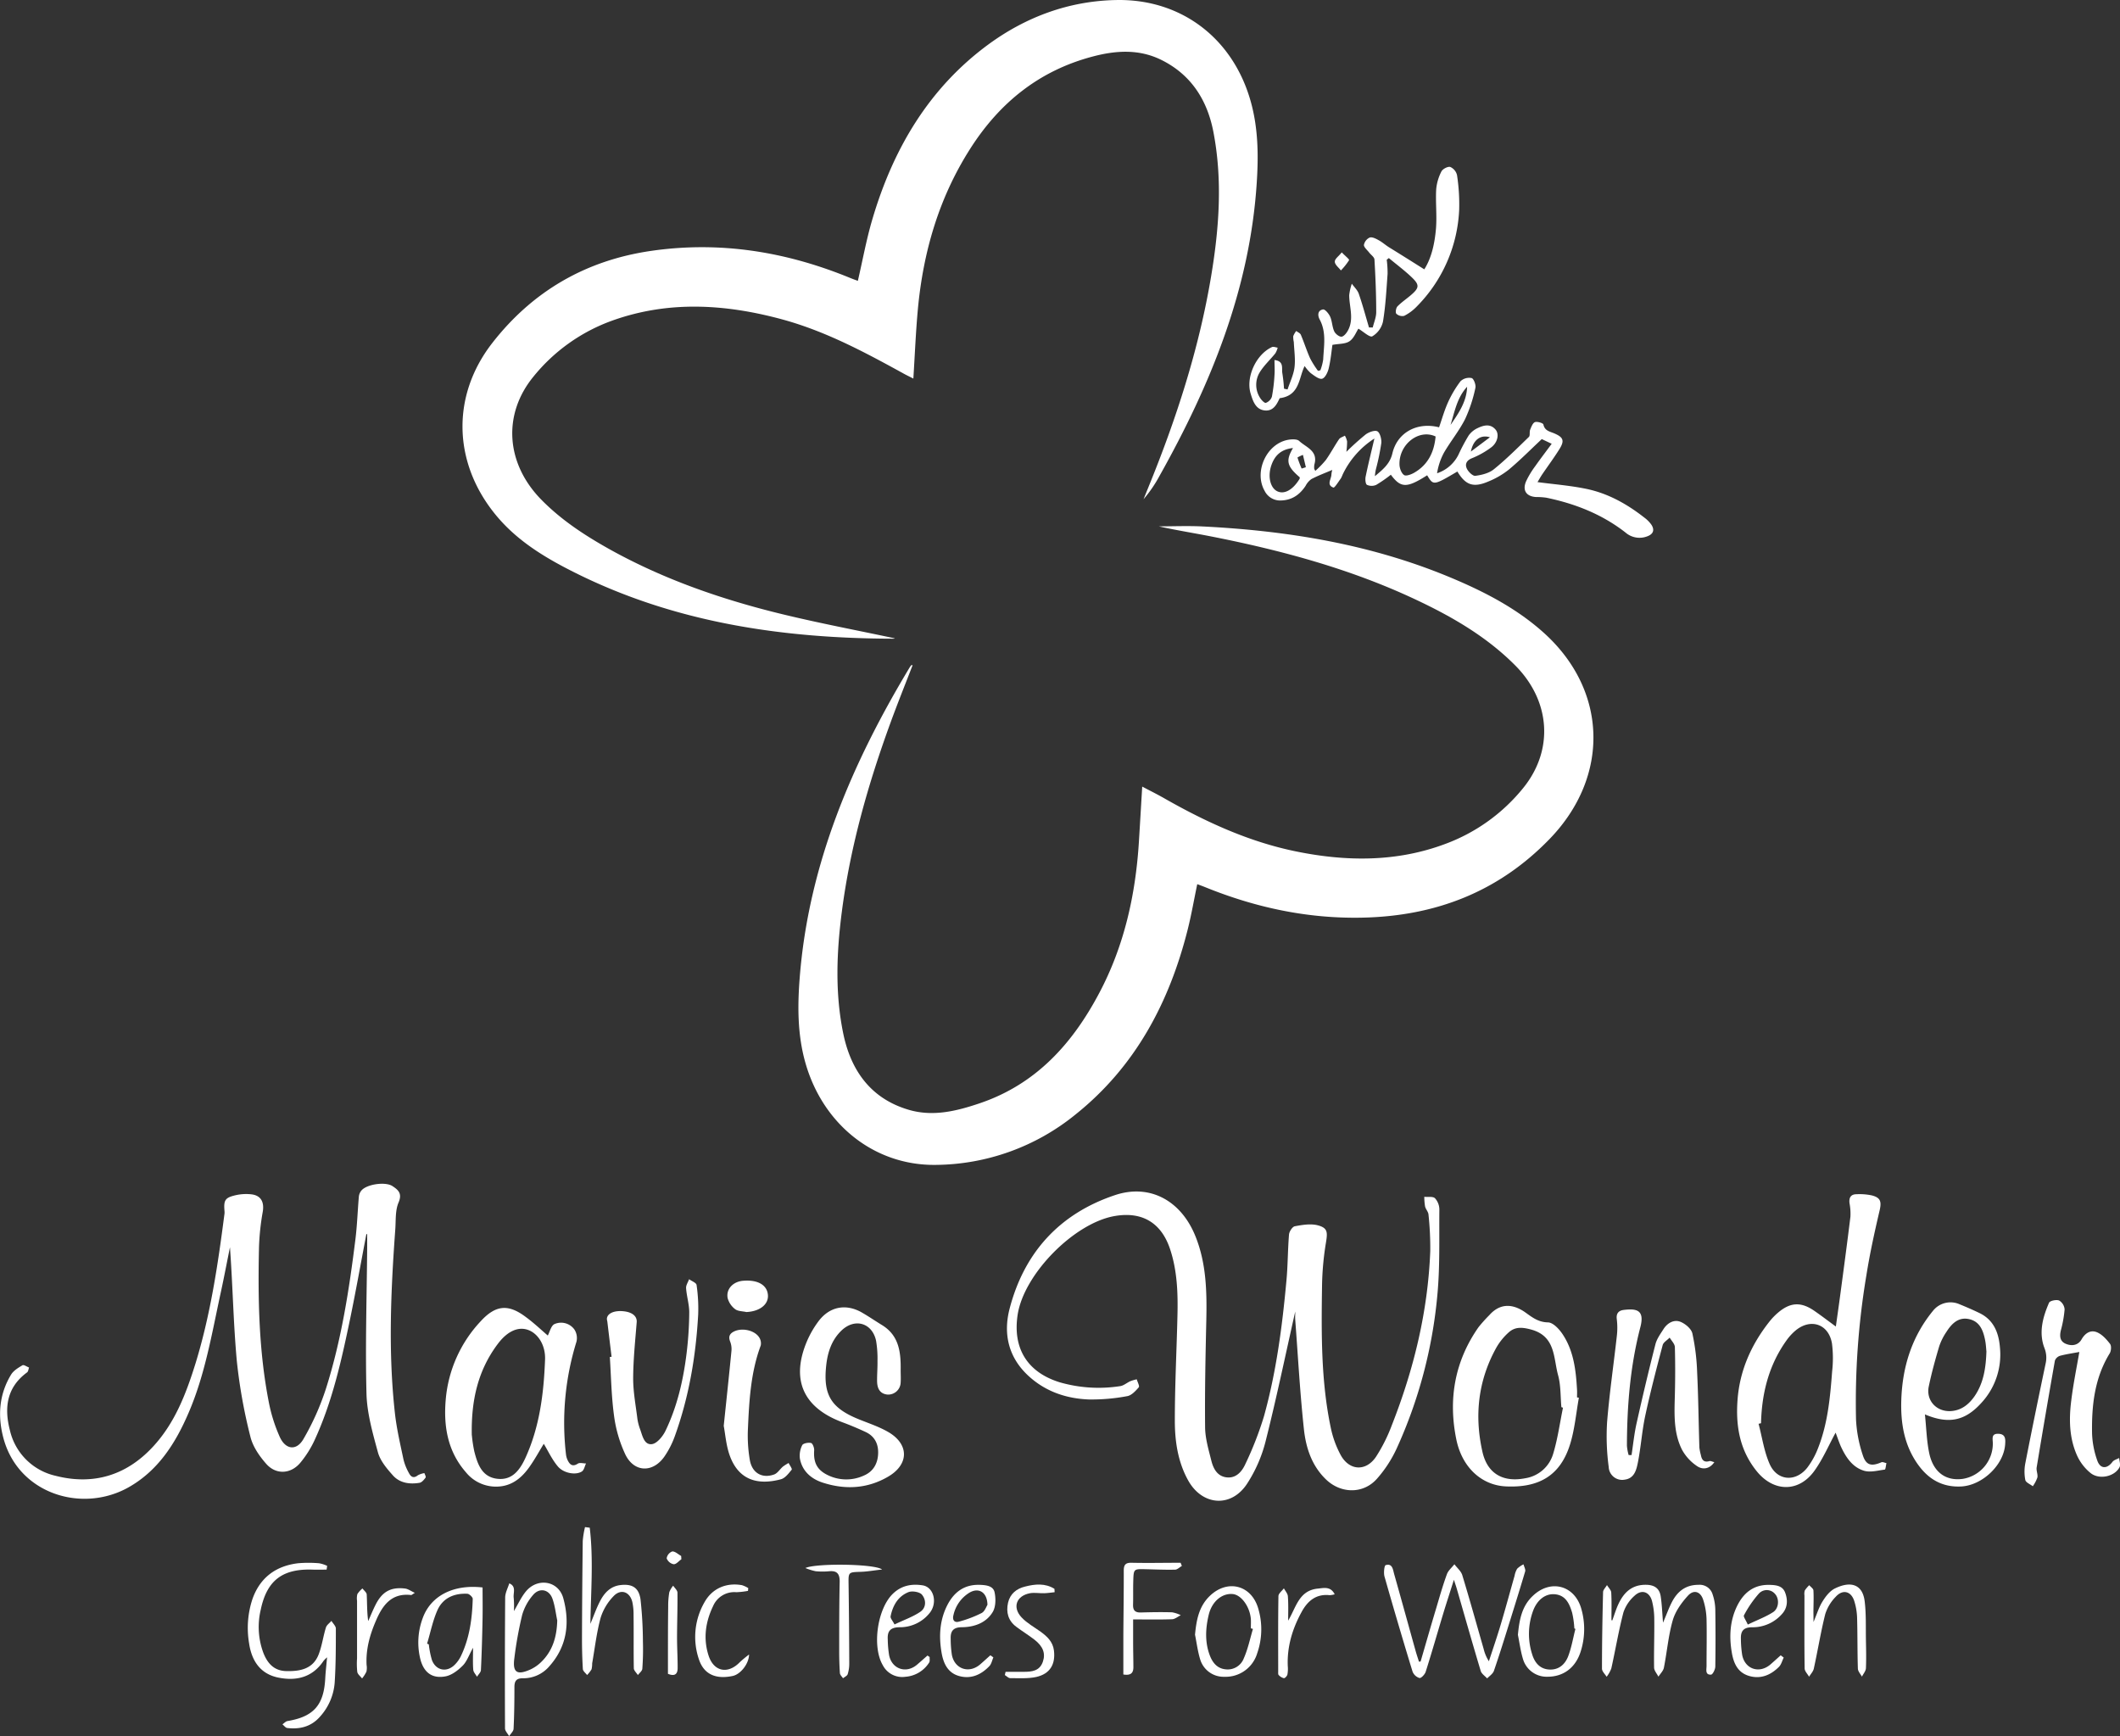
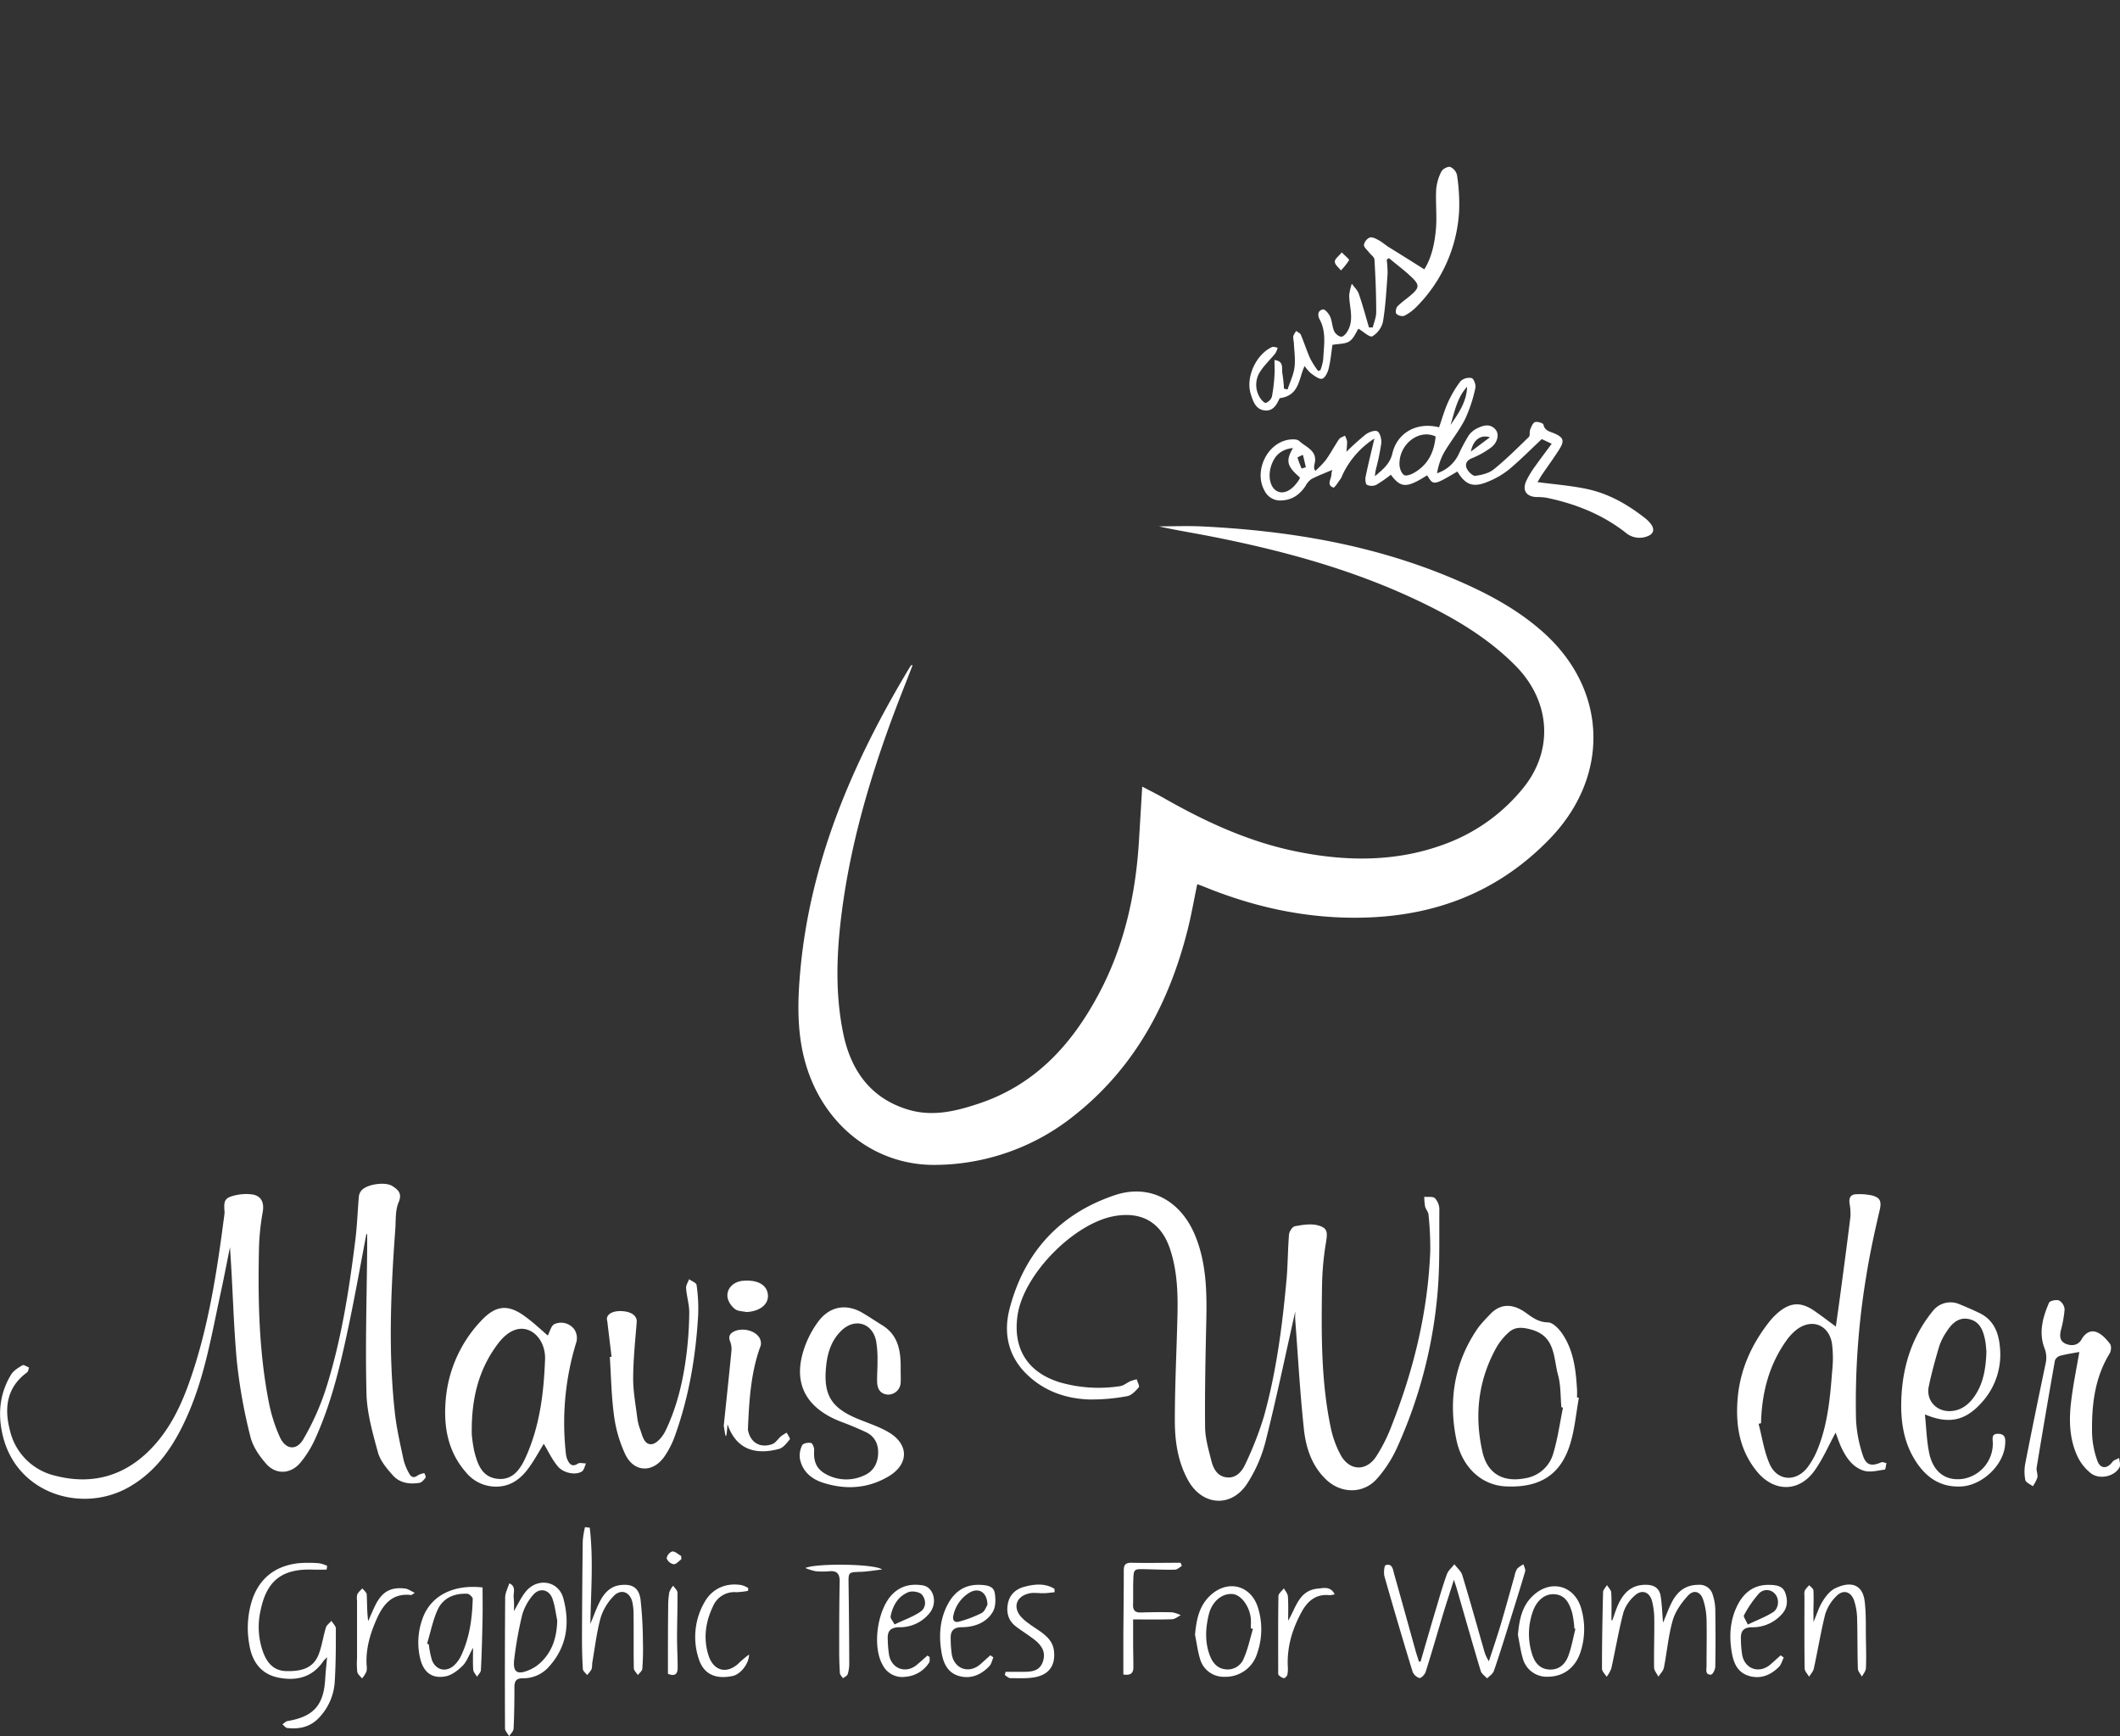
<svg xmlns="http://www.w3.org/2000/svg" id="Layer_1" data-name="Layer 1" viewBox="0 0 813.22 665.94">
  <rect x="0" y="0" width="813.22" height="665.94" fill="#333333" stroke="none" />
  <defs>
    <style>.cls-1{fill:#fff;}</style>
  </defs>
  <title>MavisWonder</title>
  <path class="cls-1" d="M515.72,518.32c-3.81,16.89-7.24,33.44-11.38,49.82a54.27,54.27,0,0,1-7.11,16.26c-6.1,9.3-17.21,8.44-22.61-1.33-3.95-7.13-5.1-15.05-5.09-23,0-13.35.69-26.69,1-40,.22-8.71-.06-17.4-2.85-25.75-3.38-10.1-10.76-14.42-21.19-12.62-15.55,2.67-34.78,22.17-37.24,37.76-2,12.87,3.61,22.13,16.07,26a53.75,53.75,0,0,0,23.22,1.49c1.37-.18,2.61-1.32,3.95-1.91a17.88,17.88,0,0,1,2.43-.71c.29,1.05,1.17,2.61.77,3.07-1.21,1.4-2.78,3.12-4.43,3.39a73.76,73.76,0,0,1-14.8,1.27c-8.53-.34-16.43-3-22.9-8.88-7.79-7.06-9.94-16.14-7.43-25.87,5.61-21.63,19.23-36.52,40.4-43.61,13.51-4.53,25.56,2.2,31,16,4.1,10.33,4.31,21.15,4.07,32.06-.31,13.66-.6,27.32-.46,41,.05,4.26,1.33,8.55,2.38,12.74.75,3,2.21,5.93,5.71,6.42,3.71.52,6-2.14,7.31-5a129.58,129.58,0,0,0,7.18-18.4c4.73-17,7-34.43,8.61-51.94.56-5.9.51-11.86,1-17.78.1-1.16,1.29-3,2.23-3.17,2.87-.53,6-1.07,8.76-.38,3.81,1,3.84,2.6,3.2,6.52A111.4,111.4,0,0,0,526,508.2c-.27,18.35-.45,36.73,3.37,54.82a38.71,38.71,0,0,0,3.76,10.32c3.31,6.09,9.71,6.45,13.58.69a63,63,0,0,0,6.09-12.18c8.43-21.45,13.82-43.61,14.71-66.72a121.11,121.11,0,0,0-.68-14c-.08-1.06-1.05-2-1.31-3.11a22.59,22.59,0,0,1-.3-3.69c1.41.14,3.28-.22,4.09.54a6.48,6.48,0,0,1,1.69,4.36c-.1,11.05.26,22.16-.8,33.13a181.09,181.09,0,0,1-15.58,58.52,47.66,47.66,0,0,1-7.59,11.63c-5.21,5.85-13.74,5.73-19.45.29-5.5-5.24-7.76-12.16-8.53-19.28-1.51-14-2.28-28.08-3.34-42.13C515.65,520.46,515.72,519.48,515.72,518.32Z" transform="translate(-18.87 -15.28)" />
  <path class="cls-1" d="M159.41,488.64c-2.07,10.83-4,21.69-6.23,32.48-3.32,15.92-6.82,31.81-13.7,46.68a39.67,39.67,0,0,1-5.36,8.48c-3.61,4.37-9.27,4.78-13.06.55-2.67-3-5.22-6.7-6.14-10.49a204,204,0,0,1-5.21-29.05c-1.32-14.45-1.56-29-2.63-43.6-1.16,5.71-2.24,11.44-3.48,17.14-3.42,15.66-6,31.58-12.41,46.41-5,11.63-11.68,22.18-23.13,28.59-17.94,10-42.5,2.33-48-19.42-2.11-8.28-1.47-16.44,3.07-23.89.93-1.53,2.75-2.62,4.37-3.58.49-.29,1.66.55,2.52.87-.25.64-.3,1.53-.77,1.87-7.8,5.72-8.81,13.53-6.6,22.12a23.22,23.22,0,0,0,17.54,17.54c14.31,3.67,26.9-.05,37.07-10.85,8.64-9.17,13-20.63,16.66-32.42,5.68-18.54,8.52-37.62,11-56.79a5.56,5.56,0,0,0,.08-1.29c-.39-4.42.15-5.36,4.49-6.32a18,18,0,0,1,5.81-.29c3.71.44,5,3,4.35,6.76a93.92,93.92,0,0,0-1.43,13.58c-.45,20-.06,40,3.82,59.67a60.93,60.93,0,0,0,4.13,13c2.22,4.95,6.43,5.49,9.11.83a98.72,98.72,0,0,0,8.68-19.48c5.87-18.56,8.84-37.77,11.24-57.05.68-5.46.85-11,1.33-16.48a4.36,4.36,0,0,1,1-2.32c2.09-2.43,9.21-3.44,11.9-1.66,2.24,1.48,3.8,2.83,2.32,6.3-1.3,3.05-1,6.81-1.25,10.27-1.71,23.51-2.76,47-.14,70.55.67,6,2.08,12,3.32,17.89a20.81,20.81,0,0,0,2.08,5.1c.73,1.42,1.79,2.09,3.39.81a7.64,7.64,0,0,1,2.52-.84c.18.58.68,1.41.46,1.71-.6.81-1.42,1.83-2.29,2-3.8.65-7.61.12-10.24-2.82-2.34-2.62-4.86-5.6-5.76-8.85-2-7.38-4.2-15-4.39-22.54-.48-18.64.11-37.31.27-56,0-1.71,0-3.42,0-5.13Z" transform="translate(-18.87 -15.28)" />
  <path class="cls-1" d="M723,564.79c-2.6,4.77-4.83,10-8.07,14.55-6,8.43-15.69,8.33-22.23.2s-8.05-17.4-7.32-27.3c.83-11.26,5.24-21.18,12.2-30a23.87,23.87,0,0,1,3.38-3.51c4.71-4,8.81-4.17,13.91-.64,2.65,1.84,5.23,3.8,8.22,6,.59-4.22,1.19-8.32,1.73-12.43,1.32-9.89,2.65-19.78,3.86-29.69a21.32,21.32,0,0,0-.34-5.14c-.28-2.13.45-3.48,2.69-3.49a22.89,22.89,0,0,1,5.8.44c3.51.87,3.85,2.48,3,6-1.9,8.12-3.69,16.28-5,24.51a294.39,294.39,0,0,0-4,55.46,50.93,50.93,0,0,0,2.58,13.63c1.27,4,3.34,4.41,7.15,2.78.51-.22,1.29.2,1.94.32-.21.87-.32,2.43-.64,2.48-2.67.35-5.6,1.17-8,.43-4.49-1.37-7-5.29-8.9-9.43C724.18,568.12,723.54,566.19,723,564.79Zm-28.61-3.61-.94.21c1.37,5.18,2.11,10.63,4.26,15.46,2.88,6.48,10,7,14.45,1.34a30.7,30.7,0,0,0,4.18-7.65c3.67-9.4,4.58-19.35,5.33-29.3a44.27,44.27,0,0,0-.07-10.67c-1.26-7.42-8.11-9.77-13.91-5a20.17,20.17,0,0,0-3.51,3.81C697.38,538.87,694.67,549.66,694.39,561.18Z" transform="translate(-18.87 -15.28)" />
  <path class="cls-1" d="M229,527.54c.72-1.3,1.27-3.87,2.63-4.42a6.3,6.3,0,0,1,7.6,2.14,6.08,6.08,0,0,1,.77,4.65,105,105,0,0,0-4,43.39,7.1,7.1,0,0,0,.82,2.45c.86,1.56,1.93,2.08,3.7.93.75-.49,2.08-.07,3.15-.07-.51,1-.74,2.51-1.58,3.06-2.32,1.52-7,.73-9.24-1.93s-3.72-5.91-5.39-8.67c-1.66,2.68-3.5,6.11-5.76,9.23-3.26,4.49-7.41,7.5-13.42,7.17A14.81,14.81,0,0,1,197.6,580c-7.09-8.09-8.64-17.83-7.74-28a50,50,0,0,1,13.46-30c5.74-6.23,10.6-6.63,17.36-1.48C223.72,522.75,226.5,525.4,229,527.54Zm-29.12,38.3a52.38,52.38,0,0,0,.94,6.19c1.24,4.83,2.89,9.74,8.75,10.45s8.79-3.5,10.89-8.09c5.44-11.93,7-24.71,7.49-37.64.21-5.47-2.67-10-6.54-11.37s-8,.59-11.57,5.35C202.19,540.88,199.56,552.49,199.85,565.84Z" transform="translate(-18.87 -15.28)" />
  <path class="cls-1" d="M624.52,551.4c-1.08,6-1.59,12.07-3.36,17.8C617.52,581,609.5,586,596.58,585.41c-9.21-.39-16.83-7.11-19.07-18-3.16-15.43-.64-30,8.52-43.08a55.6,55.6,0,0,1,4.12-4.59c4.78-5.41,10.07-3.76,13.92-1,2.62,1.88,4.91,3.67,8.56,3.76,1.92,0,4.26,2.48,5.56,4.41,4.34,6.42,5.19,13.9,5.62,21.43.06,1,0,1.95,0,2.93Zm-6.1,3.82-.61-.2c-.38-4.09-.19-8.34-1.26-12.25-1.83-6.62-.91-14.93-10.29-17.51-3.39-.93-6.2-1.18-8.72,1.13a23.39,23.39,0,0,0-4.67,5.77c-7,12.59-8.49,26.05-5.34,40,1.9,8.38,7.93,11.78,16.42,10.12a13.29,13.29,0,0,0,10.71-9.39C616.41,567.12,617.21,561.11,618.42,555.22Z" transform="translate(-18.87 -15.28)" />
-   <path class="cls-1" d="M676.48,576.1c-1.55,2.33-4.18,3.22-6.68,1.49a17.91,17.91,0,0,1-5.74-6.29c-3.31-6.61-2.91-13.87-2.72-21.06.15-6.07.17-12.15,0-18.21,0-1.25-1.28-2.47-2-3.7-.92,1-2.39,1.77-2.68,2.89-2.38,9-4.73,18-6.68,27.08-1.27,5.92-1.65,12-2.84,18-.55,2.73-1.31,6-5,6.51a5.17,5.17,0,0,1-6.18-4.86,88.84,88.84,0,0,1-.62-17.16c.89-11,2.5-22,3.73-33a27.29,27.29,0,0,0,0-6.45c-.32-2.3.7-3.38,2.66-3.62,5-.62,8.08.07,6.37,6.62-3.88,14.88-5.11,30.14-5.15,45.49a18.56,18.56,0,0,0,.66,3.56h1.11c.64-4.16,1.05-8.38,2-12.49,2.24-10,4.6-20,7.16-30,.54-2.13,2-4.09,3.21-6,1.52-2.27,4-3.61,6.45-2.6,1.86.76,4.12,2.67,4.52,4.45a83.29,83.29,0,0,1,1.82,14.79c.46,9.64.56,19.3.86,28.95a19,19,0,0,0,.57,2.86c.35,1.88,1.16,3,3.34,2.34C675.17,575.59,675.82,576,676.48,576.1Z" transform="translate(-18.87 -15.28)" />
  <path class="cls-1" d="M364.36,540.92c0,1.52.1,3,0,4.55a4.78,4.78,0,0,1-5.1,4.71c-2.94-.31-3.9-2.45-3.94-5.06s.2-5.21.15-7.81a40.89,40.89,0,0,0-.54-7.76c-1.49-6.9-8.19-8.82-13.29-3.91-3.79,3.65-5.32,8.4-5.85,13.45-1.21,11.29,1.94,16.3,12.53,20.58,3.8,1.54,7.77,2.84,11.3,4.89,8,4.65,8,12.37,0,17.07s-16.51,5.12-25.13,2.34c-4.39-1.41-7.87-4.36-8.78-9.2a8.81,8.81,0,0,1,.89-5.17c.35-.72,2.32-1.09,3.38-.84.61.14,1.27,1.85,1.2,2.81-.32,4.76,1.13,7.62,5.47,9.63a16.13,16.13,0,0,0,13.57.06c3.66-1.55,5.38-4.65,5.5-8.52.12-3.65-1.36-6.59-4.78-8.19-2.94-1.37-5.94-2.64-9-3.77-15.08-5.64-19.79-16.44-13.44-31.26a37.58,37.58,0,0,1,4.22-7.29c4.24-5.8,10.61-7.07,16.81-3.49,2.62,1.51,5.12,3.23,7.69,4.8C363.83,527.59,364.46,534.11,364.36,540.92Z" transform="translate(-18.87 -15.28)" />
  <path class="cls-1" d="M757.26,557.79c.55,5.3.67,10.1,1.62,14.73,1.52,7.41,6.34,10.89,12.89,10a13.72,13.72,0,0,0,11.54-13.7c-.06-1.82-.61-3.7,2.17-3.59s2.68,2.16,2.56,4c-.53,8.07-8.9,15.85-16.95,16.21-7.25.33-12.53-2.84-16.56-8.51-5.27-7.43-6.63-15.9-6.33-24.77.44-12.73,4.09-24.32,12.28-34.26a8.57,8.57,0,0,1,10-2.38c2.6,1.06,5.19,2.18,7.71,3.4,5.57,2.69,7.42,7.72,7.86,13.35a27.27,27.27,0,0,1-7.27,21.25C772.63,560.26,766.37,561.64,757.26,557.79Zm23.59-24.16c-.11-1-.17-2.69-.51-4.38-.74-3.63-2-7.08-6.12-8s-6.71,1.75-8.71,4.89a22.69,22.69,0,0,0-2.76,5.5c-1.51,5.07-2.92,10.18-4,15.35-1.18,5.48,3,9.93,8.59,9.52,4-.3,6.81-2.6,9-5.75C779.67,545.86,780.64,540.24,780.85,533.63Z" transform="translate(-18.87 -15.28)" />
  <path class="cls-1" d="M816.49,533.85c-2.37.45-4.91.8-7.37,1.45a3.13,3.13,0,0,0-2,1.85q-3.61,20.48-7,41c-.2,1.23.52,2.62.28,3.83a13.26,13.26,0,0,1-1.76,3.37c-1-.79-2.67-1.44-2.87-2.39a16.71,16.71,0,0,1,0-6.42c2.49-12.76,5.11-25.49,7.78-38.21a10,10,0,0,0-.47-6.07c-2.22-5.88-.61-11.77,1.79-17.3.33-.77,2.83-1.29,3.87-.85a4.34,4.34,0,0,1,2.1,3.41,44,44,0,0,1-1.43,8c-.52,2.24-.43,4.24,1.93,5.21s4.74.53,6-1.71c1.42-2.47,3.5-3.71,5.87-2.75,2,.81,3.7,2.71,5.06,4.48.59.76.44,2.7-.13,3.63-5.81,9.46-6.95,19.95-6.77,30.65a34.27,34.27,0,0,0,2,10.44c1.15,3.31,3.76,3.3,5.83.53.55-.73,1.7-1,2.58-1.5.07,1.18.6,2.58.15,3.5-1.76,3.56-7.67,5-11.09,2.31a18.47,18.47,0,0,1-5.24-6.79c-3-6.72-3.12-13.94-2.2-21.1C814.17,546.11,815.46,539.87,816.49,533.85Z" transform="translate(-18.87 -15.28)" />
  <path class="cls-1" d="M253.47,535.7q-.83-6.76-1.63-13.53a6.44,6.44,0,0,1-.17-1c.07-2.15,2.9-3.38,6.66-2.91,3.26.41,4.94,2,4.78,4.12-.57,7.21-1.34,14.43-1.36,21.65,0,5.17,1,10.35,1.63,15.51a20,20,0,0,0,1.08,4.07c.86,2.43,1.53,5.94,4.46,5.59,1.93-.22,4.15-2.93,5.17-5,4.58-9.45,6.9-19.61,8.17-30a137.37,137.37,0,0,0,1-15.57c0-3.08-1-6.16-1.21-9.27-.08-1.1.74-2.28,1.15-3.42,1,.73,2.76,1.36,2.87,2.21a62.15,62.15,0,0,1,.62,11.31c-.89,16-3.54,31.68-9,46.78a33.85,33.85,0,0,1-4,7.78c-4.39,6.22-11.51,6.07-14.89-.75a50.17,50.17,0,0,1-4.41-15.14c-1-7.39-1.11-14.91-1.59-22.38Z" transform="translate(-18.87 -15.28)" />
  <path class="cls-1" d="M563.8,652.58c2-6.83,3.94-13.66,6-20.48,1.29-4.36,2.54-8.75,4.09-13,.52-1.44,1.9-2.56,2.88-3.83,1,1.36,2.5,2.58,3,4.11,2.87,9.42,5.51,18.93,8.23,28.4a15.32,15.32,0,0,0,2,4.69c1.52-4.66,3.12-9.3,4.52-14,1.86-6.23,3.55-12.51,5.33-18.76a7.92,7.92,0,0,1,1-2.73,9.54,9.54,0,0,1,2.43-1.68c.23.91.86,2,.63,2.73C602,624.46,600,630.87,598,637.28s-3.92,12.62-6.07,18.86c-.39,1.14-1.71,2-2.6,2.91-.85-.94-2.14-1.76-2.47-2.87-3.15-10.47-6.13-21-9.17-31.51-.24-.83-.52-1.64-1.11-3.45-1.57,5-2.92,9.08-4.17,13.22-2.22,7.36-4.33,14.76-6.66,22.09-.32,1-1.74,2.5-2.37,2.37a4.15,4.15,0,0,1-2.66-2.45q-5.56-18.18-10.76-36.46c-.39-1.38-.1-4.23.46-4.39,2.58-.76,2.76,1.69,3.23,3.38,2.8,9.9,5.53,19.83,8.3,29.74.37,1.31.82,2.6,1.23,3.91Z" transform="translate(-18.87 -15.28)" />
-   <path class="cls-1" d="M296.49,562.18c1.05-10.1,2.05-19.36,2.95-28.64a7.88,7.88,0,0,0-.47-3.64c-.78-1.94-.21-3.11,1.54-3.95,3-1.43,7.6-.5,9.47,2.14a4.19,4.19,0,0,1,.71,3.25c-3.88,10.42-4.45,21.34-4.93,32.25a55.35,55.35,0,0,0,.73,11.64c.84,5,4.67,7.26,9.34,5.6,1.3-.47,2.19-2,3.34-3a18,18,0,0,1,2.21-1.4c.43.88,1.44,2.25,1.18,2.57-1.17,1.43-2.52,3.24-4.13,3.67-9,2.4-16.42.3-19.77-9.48C297.39,569.45,297.09,565.38,296.49,562.18Z" transform="translate(-18.87 -15.28)" />
+   <path class="cls-1" d="M296.49,562.18c1.05-10.1,2.05-19.36,2.95-28.64a7.88,7.88,0,0,0-.47-3.64c-.78-1.94-.21-3.11,1.54-3.95,3-1.43,7.6-.5,9.47,2.14a4.19,4.19,0,0,1,.71,3.25c-3.88,10.42-4.45,21.34-4.93,32.25c.84,5,4.67,7.26,9.34,5.6,1.3-.47,2.19-2,3.34-3a18,18,0,0,1,2.21-1.4c.43.88,1.44,2.25,1.18,2.57-1.17,1.43-2.52,3.24-4.13,3.67-9,2.4-16.42.3-19.77-9.48C297.39,569.45,297.09,565.38,296.49,562.18Z" transform="translate(-18.87 -15.28)" />
  <path class="cls-1" d="M637.34,636.8c.81-2.18,1.46-4.44,2.47-6.52,2.12-4.41,5.28-7.26,10.63-7.13,3.16.08,5,1.44,5.46,4.4s.57,6.12.9,10.13c1.41-3.28,2.28-5.79,3.51-8.11,2.14-4,5.28-6.43,10.13-6.41a5.15,5.15,0,0,1,5.41,3.77,19.25,19.25,0,0,1,1,5.73q.17,10.9,0,21.83c0,1.1-1,3.07-1.6,3.11-2.38.17-1.76-1.94-1.76-3.32,0-6,.13-11.95,0-17.92a26.8,26.8,0,0,0-1.24-7.32c-1-3.3-3.63-4.21-5.9-1.71-2.47,2.71-4.84,6-5.83,9.46-1.69,5.89-2.19,12.12-3.39,18.16-.25,1.24-1.38,2.3-2.1,3.44-.58-1.16-1.64-2.31-1.66-3.48-.1-6.18.14-12.37.07-18.55a28.54,28.54,0,0,0-.89-7.07c-1-3.52-4-4.49-6.68-1.94a14.8,14.8,0,0,0-4.26,6.37c-1.85,7.1-3.06,14.36-4.65,21.52a12.47,12.47,0,0,1-1.79,3.18c-.63-1-1.8-2.08-1.79-3.12,0-9.77.17-19.54.42-29.31,0-.93,1-1.83,1.5-2.74.57,1,1.57,1.88,1.63,2.86.2,3.52.08,7.07.08,10.61Z" transform="translate(-18.87 -15.28)" />
  <path class="cls-1" d="M144.15,617.33c-1.75,0-3.51.06-5.26,0-11.64-.42-17.63,4.09-20,15.36A28.61,28.61,0,0,0,119.8,649c1.56,4.15,4.09,7.16,8.94,7.25,5.27.11,10.19-.81,12.36-6.38,1.28-3.29,1.73-6.9,2.78-10.3.3-1,1.4-1.73,2.13-2.59.59,1,1.69,2,1.69,2.93,0,6.94,0,13.89-.45,20.8a21.89,21.89,0,0,1-5.56,12.94c-3.38,3.91-7.76,5-12.64,4.42-.65-.07-1.22-.91-1.84-1.4.65-.43,1.25-1.14,1.94-1.26,10-1.66,13.95-6.09,14.48-16.33.13-2.45.42-4.9.7-8.11A13.3,13.3,0,0,0,143,652.3c-4.25,6.38-10.46,7.85-17.42,6.43s-10.23-6.58-11.17-13.21a35.14,35.14,0,0,1,1.33-17c2.93-8.17,8.93-12.59,17.41-13.63a47,47,0,0,1,8.13,0,12.27,12.27,0,0,1,3.09,1Z" transform="translate(-18.87 -15.28)" />
  <path class="cls-1" d="M216,633.24c1.62-2.71,2.8-5.33,4.55-7.48,4.45-5.47,12.55-4.22,14.4,2.55,2.55,9.31,1.48,18.34-5.22,25.93A13.09,13.09,0,0,1,219.4,659c-2.39,0-3.21,1-3.2,3.37,0,5.31-.06,10.64-.32,15.94,0,1-1.11,1.94-1.71,2.9-.55-1-1.58-2-1.58-3q-.12-25.07.06-50.12c0-1.84,1-3.66,1.58-5.49,2.83,1.17,1.41,3.69,1.7,5.62A35.76,35.76,0,0,1,216,633.24Zm16.65,3.69c-.6-2.84-.9-5.79-1.88-8.49-1.31-3.58-5-4.3-7.45-1.35a20.26,20.26,0,0,0-4.14,7.58,147.51,147.51,0,0,0-3,16.59c-.76,5.5,1,6.68,6.13,4.38a14.8,14.8,0,0,0,4-2.72C230.84,648.62,232.45,643.14,232.62,636.93Z" transform="translate(-18.87 -15.28)" />
  <path class="cls-1" d="M245.09,601.25c1.46,12.21.44,24.47.25,36.88,1.26-3,2.29-6,3.72-8.73,1.64-3.17,4-5.72,7.86-6.15,4.49-.51,7,1,7.65,5.5a153.6,153.6,0,0,1,.92,16.21,100.29,100.29,0,0,1-.23,10.4c-.06.84-1.11,1.61-1.7,2.41C263,656.9,262,656,262,655.16c-.13-6.84,0-13.68-.1-20.52a22.44,22.44,0,0,0-.46-4.84c-.94-4-4.45-5.26-7.26-2.24a20.82,20.82,0,0,0-4.91,8.23c-1.55,5.71-2.23,11.66-3.25,17.52a9.54,9.54,0,0,1-.23,2.25,11.9,11.9,0,0,1-1.72,2.2c-.56-.76-1.57-1.5-1.62-2.3-.25-4.11-.34-8.24-.33-12.36q.06-18.39.29-36.79a33.34,33.34,0,0,1,.87-5.29Z" transform="translate(-18.87 -15.28)" />
  <path class="cls-1" d="M200.33,647.29c-1.62,2.91-2.39,5.32-4,6.9-1.8,1.8-4.19,3.64-6.58,4.08-5.32,1-8.54-1.7-9.76-7.11a26.66,26.66,0,0,1,1.08-15.36c3.12-8.46,11.76-12.91,22.91-11.63,0,3.87.07,7.84,0,11.81-.13,6.61-.31,13.22-.63,19.82,0,.9-1,1.75-1.5,2.62-.5-.89-1.36-1.74-1.44-2.66C200.2,653.24,200.33,650.7,200.33,647.29Zm-17.63-1.58.65.29a35.81,35.81,0,0,0,1.2,6c1.54,4.1,5.77,4.89,8.82,1.75a12.32,12.32,0,0,0,2.25-3.15c3.38-7,4.37-14.45,4.59-22.06,0-.66-1.31-1.91-2.05-1.95-5.06-.25-9.4,1.6-11.5,6.31C184.85,637,184,641.42,182.7,645.71Z" transform="translate(-18.87 -15.28)" />
  <path class="cls-1" d="M714.52,637.42c1.38-3.25,2.12-5.79,3.49-7.93,1.24-2,2.87-4.08,4.85-5,5.68-2.75,10.46-1.78,11.29,5,.6,4.92.39,9.94.48,14.92.07,3.58.15,7.17,0,10.74-.06,1.1-1,2.15-1.53,3.22-.55-1-1.53-2-1.56-3.09-.21-6.5-.11-13-.3-19.51a23.75,23.75,0,0,0-1.08-6.37c-1.21-3.83-4.43-4.64-7.13-1.64a16.68,16.68,0,0,0-4,6.61c-1.73,6.9-2.87,14-4.39,20.92-.24,1.12-1.19,2.09-1.82,3.12-.59-1.06-1.69-2.12-1.7-3.19-.14-9.33-.08-18.67-.07-28a4.48,4.48,0,0,1,.14-1.92,12.1,12.1,0,0,1,1.7-2c.56.67,1.56,1.3,1.6,2,.16,2.9,0,5.82,0,8.73C714.51,634.83,714.52,635.7,714.52,637.42Z" transform="translate(-18.87 -15.28)" />
  <path class="cls-1" d="M477.27,642.29c.55-5.7,1.5-10.94,5.81-15,6.76-6.36,15.78-4,18.41,4.84a27.88,27.88,0,0,1-.37,17.3,12.63,12.63,0,0,1-12.55,9,9.38,9.38,0,0,1-9.33-6.71C478.31,648.67,477.91,645.44,477.27,642.29Zm22.22-2.22-.8-.23c0-1.19.08-2.39,0-3.57-.39-4.76-3.68-9.26-6.94-9.57-4.09-.39-8,2.81-9.23,8s-1.52,10.51.47,15.65c1.08,2.77,2.87,4.91,6,5.22a6.61,6.61,0,0,0,7-4.23C497.57,647.75,498.38,643.85,499.49,640.07Z" transform="translate(-18.87 -15.28)" />
  <path class="cls-1" d="M601.13,642.35c.54-5.7,1.47-11,5.77-15,6.82-6.47,16-4,18.55,5a28.23,28.23,0,0,1-.34,16.7c-2,6-6.62,9.37-12.61,9.36a9.46,9.46,0,0,1-9.38-6.65C602.18,648.73,601.77,645.5,601.13,642.35Zm22.06-2.28-.41-.19a35.4,35.4,0,0,0-.84-6c-1-3.34-2.41-6.71-6.61-7.1-3.6-.34-6.82,2.1-8.4,6.41a25.64,25.64,0,0,0-.35,16.57c.94,3.12,2.87,5.68,6.56,5.89s6.05-2,7.24-5C621.7,647.23,622.28,643.59,623.19,640.07Z" transform="translate(-18.87 -15.28)" />
  <path class="cls-1" d="M472.23,615.91c-.87.5-1.72,1.41-2.6,1.43-3.79.09-7.58-.08-11.37-.17-4.47-.11-4.53-.1-4.67,4.35-.1,3,0,6.08-.08,9.11-.1,2.18.65,3.2,2.95,3.14,4-.12,8-.18,12-.07a12.21,12.21,0,0,1,3.35,1.11c-1.12.54-2.22,1.51-3.35,1.55-4.75.17-9.5.07-14.93.07,0,3,0,5.77,0,8.52,0,3.26.09,6.51.1,9.76,0,2-.72,3.36-3.85,2.84,0-4.91,0-9.85,0-14.78.05-8.36.18-16.71.16-25.07,0-2.22.68-3.05,3-3,6.27.14,12.54,0,18.8,0Z" transform="translate(-18.87 -15.28)" />
  <path class="cls-1" d="M399.92,651c-.5,1.13-.73,2.51-1.54,3.35-3.19,3.35-7.17,5.09-11.74,3.75-4.35-1.28-5.95-5-6.63-9.18-1-6-.68-11.93,2-17.47,2.54-5.26,6.53-8.51,12.78-8.28,2.43.09,5.09.41,5.6,2.87s.47,5.61-.75,7.6c-2.51,4.13-7.05,5.73-11.74,5.78-3.36,0-4.47,1.48-4.35,4.45A41.92,41.92,0,0,0,384,650c1.05,5.5,6.61,7.34,10.87,3.67,1.32-1.14,2.6-2.33,3.91-3.49Zm-2.27-20.18c-.09-4.79-3.28-6.69-6.76-4.74a13.46,13.46,0,0,0-6.29,8.73c-.48,1.81.34,3,2.15,2.46a44.37,44.37,0,0,0,8.68-3.3C396.63,633.35,397.21,631.51,397.65,630.83Z" transform="translate(-18.87 -15.28)" />
  <path class="cls-1" d="M375.48,650.86c-.05.71.15,1.58-.19,2.11a11.78,11.78,0,0,1-9.12,5.46,8.38,8.38,0,0,1-8.68-4.47c-4.18-7.18-2.05-21.64,3.88-27.38,3.28-3.17,7.21-3.89,11.43-3.22s5.81,6.62,2.74,10.53a14.58,14.58,0,0,1-11.64,5.54c-3.5.05-4.68,1.49-4.49,4.65a41.81,41.81,0,0,0,.53,6.14c1.1,5.31,6.59,7.09,10.71,3.56,1.35-1.15,2.66-2.33,4-3.5ZM362,638.36c3.78-1.8,7.08-2.94,9.86-4.83,2.42-1.63,2.31-4.68.61-6.66-.92-1-3.72-1.48-5.14-.9-4,1.62-6,5.14-6.83,9.26C360.36,636,361.26,636.88,362,638.36Z" transform="translate(-18.87 -15.28)" />
  <path class="cls-1" d="M703.1,651.07c-.6,1.2-.94,2.65-1.83,3.55-3.17,3.18-7.08,4.81-11.52,3.47s-5.93-5-6.61-9.2c-1-6-.66-11.93,2-17.47,2.48-5.12,6.35-8.38,12.47-8.24,2.53.06,5,.31,6,2.89s1.11,5.54-.93,8A15,15,0,0,1,691,639.44c-3.4,0-4.44,1.52-4.33,4.47a41.79,41.79,0,0,0,.49,6.14c1.05,5.5,6.62,7.31,10.87,3.63,1.32-1.15,2.61-2.33,3.91-3.49ZM689.31,638.4c3.83-1.83,7-3,9.72-4.77,2.24-1.46,2.46-5.13.71-7a4.12,4.12,0,0,0-6.14-.15,42.32,42.32,0,0,0-5.75,8.36C687.53,635.37,688.59,636.72,689.31,638.4Z" transform="translate(-18.87 -15.28)" />
  <path class="cls-1" d="M327.81,616.72c3.93-1.89,26.62-1.66,29.43.56-3.28.37-5.7.81-8.13.89-4.88.16-4.8.08-4.73,4.87q.21,15.12.26,30.23a13.6,13.6,0,0,1-.6,4.16c-.21.65-1.17,1.05-1.79,1.57-.42-.65-1.15-1.28-1.2-2-.2-2.92-.28-5.85-.27-8.77,0-8.78,0-17.56.19-26.34,0-3-1.06-4.2-4-3.94a28.22,28.22,0,0,1-5.2,0A22.33,22.33,0,0,1,327.81,616.72Z" transform="translate(-18.87 -15.28)" />
  <path class="cls-1" d="M404.6,656.53h6.92c3.17,0,6.18-.3,7.4-3.92,1.07-3.16.06-5.87-3.29-8.45-2.23-1.72-4.65-3.2-6.9-4.89-3.14-2.34-4-5.57-3.18-9.26.8-3.41,3.23-5.37,6.49-6.17,3.87-1,7.77-1.36,11.31.86l.07,1.29c-1.32.14-2.64.35-4,.39-1.82.06-3.7-.31-5.46,0-5.26,1-6.86,5.43-3.18,9.32,2.05,2.16,4.8,3.67,7.26,5.44s4.7,3.85,5.11,7.18c.66,5.33-1.52,9-6.78,10.18-3.23.7-6.67.45-10,.45-.68,0-1.37-.77-2.05-1.18Z" transform="translate(-18.87 -15.28)" />
  <path class="cls-1" d="M513,636.9c3.07-5.09,4.1-11.61,11.44-12.3,2.12-.19,4.82-1,6.41,2.19a8.44,8.44,0,0,1-1.93.34c-5.18-.56-8.42,2.18-10.72,6.36-3.56,6.47-5.65,13.34-5.35,20.81a12,12,0,0,1-.13,3.24c-.13.59-.92,1.46-1.36,1.43a4,4,0,0,1-2-1.22c-.24-.23-.18-.82-.18-1.25,0-9.65-.07-19.31.09-29,0-1,1.36-2,2.09-3,.53,1,1.46,2,1.53,3.07C513.13,630.7,513,633.81,513,636.9Z" transform="translate(-18.87 -15.28)" />
  <path class="cls-1" d="M178,626.24c-1.05.64-1.23.85-1.39.84-7.53-.9-11,3.92-13.51,9.8-2.35,5.4-3.93,11-3.61,17a6.94,6.94,0,0,1-.06,2.58,12.81,12.81,0,0,1-1.67,2.61c-.64-.83-1.67-1.58-1.84-2.49a29.89,29.89,0,0,1-.09-5.19q0-11.05,0-22.12a6.62,6.62,0,0,1,.13-2.57,9.74,9.74,0,0,1,1.94-2.15c.57.77,1.59,1.51,1.64,2.31.18,3.33.07,6.68.57,10.21.94-2.09,1.79-4.22,2.83-6.27,2.53-5,5.8-6.86,11.28-6.22C175.4,624.72,176.45,625.52,178,626.24Z" transform="translate(-18.87 -15.28)" />
  <path class="cls-1" d="M306.21,649.89c-.06,3.58-3.28,7.6-6.3,8.23-5.45,1.15-10.87.16-13-6.57a26.62,26.62,0,0,1,2.19-21.7c2.95-5.31,8.38-7.65,14.4-6.55a10.42,10.42,0,0,1,2.4,1.12l-.1,1.06a30,30,0,0,1-4.49.51,8.84,8.84,0,0,0-8.91,5.35c-2.89,6-3.84,12.41-1.73,18.94,2,6.2,7.42,7.28,12,2.54A44,44,0,0,1,306.21,649.89Z" transform="translate(-18.87 -15.28)" />
  <path class="cls-1" d="M305.17,518.53c-1.46-.34-3.23-.27-4.31-1.11a7.89,7.89,0,0,1-2.87-4.25c-.66-3.48,2.12-6.32,5.9-6.63,5.63-.48,9.26,1.6,9.55,5.46C313.72,515.65,310.25,518.3,305.17,518.53Z" transform="translate(-18.87 -15.28)" />
  <path class="cls-1" d="M275.09,657.29V653c0-7.17,0-14.34.09-21.51a31.55,31.55,0,0,1,.43-5.5,8.66,8.66,0,0,1,1.49-2.5c.57.89,1.63,1.77,1.64,2.67.07,5.75-.15,11.5-.16,17.26,0,3.9.25,7.8.23,11.7C278.8,657.14,277.93,658.47,275.09,657.29Z" transform="translate(-18.87 -15.28)" />
-   <path class="cls-1" d="M347.94,123c1.86-8,3.27-15.81,5.49-23.37,7.9-26.93,21.55-50.33,44.45-67.21C412.4,21.75,429,15.59,447.23,15.29c24.93-.42,44.67,14.83,51.41,38.9,2.89,10.29,3,20.8,2.3,31.34-2.65,40.68-17.66,77.28-37.31,112.33a50.23,50.23,0,0,1-6.1,8.9c.58-1.44,1.16-2.89,1.75-4.33,10.73-26.26,19.48-53.12,24.17-81.18,3.08-18.41,4.43-36.91.87-55.38-2.35-12.21-8.55-22-20.07-27.66-8.45-4.14-17.24-3.61-26.07-1.29C417.6,42.3,402.31,54.62,391,72.39c-12,18.83-18,39.56-20.05,61.58-.79,8.63-1.14,17.3-1.72,26.52-1.39-.71-2.6-1.29-3.76-1.93-14.84-8.17-29.74-16.14-46.21-20.68-21.94-6-43.92-7.4-65.64.41a68.77,68.77,0,0,0-30.16,21.49c-11.84,14.5-10.56,33.23,3,47.1,7.83,8,17.1,14,26.83,19.4,20.75,11.46,43,19.09,65.91,24.64,14.3,3.46,28.78,6.2,42.9,9.2.11,0-.22.14-.54.14-42.68-.1-84.14-6.19-122.75-25.63-10.59-5.33-20.75-11.43-28.68-20.55-17.37-20-18.65-46.39-2.42-67.24,15.45-19.84,35.88-31.72,61-35.34,26.26-3.79,51.44.27,75.84,10.21C345.62,122.16,346.73,122.57,347.94,123Z" transform="translate(-18.87 -15.28)" />
  <path class="cls-1" d="M368.92,270.48c-2.84,7.35-5.78,14.66-8.48,22.06-8.53,23.38-15.33,47.21-18.59,72-2.07,15.8-2.74,31.65.52,47.32C345.32,426,353,436.77,367.6,441c9.25,2.67,18.23.45,27.1-2.55,21.63-7.32,35.63-22.93,45.91-42.43,9.51-18,13.86-37.53,15.13-57.78.43-6.92.83-13.84,1.28-21.25,3.07,1.62,5.86,3,8.56,4.55,15.91,9.05,32.42,16.64,50.47,20.32,19.37,3.95,38.7,4.11,57.41-2.95a69.3,69.3,0,0,0,29.79-21.49c11.66-14.47,10.42-33.21-3.07-46.83-11-11.1-24.34-18.8-38.35-25.38-25-11.75-51.44-18.87-78.42-24.18-6.67-1.31-13.39-2.38-20.08-3.86,5.35,0,10.72-.22,16.06,0,32.7,1.56,64.7,6.72,95.16,19.32,13.18,5.46,25.91,11.94,36.57,21.56,24.58,22.17,25.26,55.18,2.2,79-19.67,20.33-43.8,29.6-71.76,30.2-21.08.46-41.15-3.86-60.57-11.76-.89-.36-1.8-.68-2.86-1.08-1.23,5.88-2.22,11.63-3.63,17.27-7.05,28.1-20.13,52.75-43.06,71.07a86,86,0,0,1-53.83,19.34c-23.35.22-43-15.45-49.75-39-3.08-10.74-3.09-21.73-2.24-32.65C329,346.9,345.69,308,367.93,271.08a6.08,6.08,0,0,1,.62-.74Z" transform="translate(-18.87 -15.28)" />
  <path class="cls-1" d="M523.42,195.89a37.62,37.62,0,0,0,4-4.12c1.82-2.56,3.3-5.36,5.08-8,.46-.67,1.49-.93,2.26-1.39a7.63,7.63,0,0,1,.85,2.21,30.81,30.81,0,0,1-.28,4,98.91,98.91,0,0,1,7.42-6.68c1.22-.91,3.56-1.75,4.52-1.17s1.61,3,1.46,4.5a87.64,87.64,0,0,1-1.94,9.54,14.31,14.31,0,0,0-.5,3.14c2.89-2.45,5.74-4.63,6.69-8.74,1.86-8,9.5-12.16,17.91-10,1.08-3.11,2-6.35,3.33-9.37a41.73,41.73,0,0,1,4.9-8.31,4.84,4.84,0,0,1,4.26-1.21c.81.23,1.72,2.64,1.44,3.79A55.7,55.7,0,0,1,580.89,176c-2.29,4.53-5.58,8.54-8.14,12.94a24.68,24.68,0,0,0-2.63,7.87,14.14,14.14,0,0,0,8.2-7.11,71.62,71.62,0,0,1,3.93-7.4,8.73,8.73,0,0,1,3.48-2.84c2.3-1.09,4.83-1.76,6.84.61,1.47,1.73.79,5-1.75,6.86a32.8,32.8,0,0,1-7.33,4.11c-2.16.87-2.71,2.37-1.94,4,.57,1.22,2.28,2.88,3.26,2.75,2.48-.33,5.27-1,7.15-2.56,4.71-3.81,9-8.12,13.38-12.36.54-.53.15-1.91.49-2.77.44-1.09,1-2.6,1.84-2.91s3.13.35,3.24.91c.52,2.49,2.54,2.69,4.24,3.44,3.42,1.48,3.93,2.77,1.91,6-2.12,3.4-4.53,6.63-6.78,9.95-.64,1-1.19,2-1.63,2.71,6.33.84,12.59,1.32,18.67,2.58,8.31,1.71,15.62,5.79,22.27,11a12.32,12.32,0,0,1,2.74,2.75c1.24,1.9.85,3.51-1.41,4.4a8.2,8.2,0,0,1-8.55-1.42c-9-7-19.32-11.06-30.4-13.34a27.83,27.83,0,0,0-3.89-.25c-3.7-.21-5.3-2.53-3.82-6a33.67,33.67,0,0,1,3.51-5.83c2-2.84,4.1-5.58,6.32-8.59l-3.8-1.8c-4.38,4.1-8.34,8.12-12.65,11.71a31.68,31.68,0,0,1-7.83,4.55c-5.79,2.48-8.75,1.4-11.9-3.82-9.19,5.41-9.19,5.41-11.59,1.44-7.84,5-10.1,4.93-13.93-.21a51.22,51.22,0,0,1-5.59,3.88,4.3,4.3,0,0,1-3.56,0c-.59-.33-.73-2.13-.52-3.15.95-4.63,2.1-9.23,3.36-14.62a33.52,33.52,0,0,0-12.2,13.87,9.87,9.87,0,0,1-.68,1.47c-.94,1.25-2.38,3.64-2.85,3.47-2.76-1-.79-3.24-.76-5a8.36,8.36,0,0,1,.34-1.77c-2.63,1.13-5.41,2.16-8,3.51a7.16,7.16,0,0,0-2.24,2.6c-2.23,3.37-5.16,5.46-9.35,5.61a6.64,6.64,0,0,1-6.38-3.71c-4.16-7.3.72-18,8.94-19.54,1.41-.25,3.47-.37,4.32.42,2.61,2.46,7.34,3.75,5.85,9a6.06,6.06,0,0,0-.08,1.6C523,195.15,523.05,195.24,523.42,195.89Zm46.14-13.19c-6.34-3-14,2.9-13.86,10.64,0,1.45.69,3.4,1.75,4.14.76.54,2.84-.24,4-.94C566.64,193.51,569,188.7,569.56,182.7Zm-54.7,4.43c-4.62.48-7.05,2.91-8.33,6.7-1.43,4.24-.39,8.62,2.33,9.9s6-.61,8.52-4.77a1.65,1.65,0,0,0,.07-.6C512.49,194.11,512,192,514.86,187.13Zm66.78-23.5c-3.84,4.14-4.77,9.53-6.35,14.64C578.36,173.8,581.49,169.35,581.64,163.63ZM590.4,183c-3.71-1.13-6.43,1.1-7.31,5.48ZM518.17,195l1.62-.51-1.12-4.73a13.76,13.76,0,0,0-2.1,1A42.16,42.16,0,0,0,518.17,195Z" transform="translate(-18.87 -15.28)" />
  <path class="cls-1" d="M565.22,118.59c2.81-4.41,4-10,4.49-15.71.38-4.94-.19-9.95.07-14.91a18.4,18.4,0,0,1,2-6.9c.48-1,2.48-2,3.38-1.76a4.55,4.55,0,0,1,2.62,3.17,73.94,73.94,0,0,1,.82,13.27A56.28,56.28,0,0,1,562.18,133a17.65,17.65,0,0,1-4.68,3.43,3.33,3.33,0,0,1-3-.81c-.42-.45-.15-2.22.42-2.81,1.58-1.63,3.51-2.9,5.23-4.39,3.09-2.66,3.3-3.82.47-6.57s-6-5.08-9-7.59l-.81.66a39.24,39.24,0,0,1,.33,5.4c-.45,6.12-.76,12.29-1.77,18.33a8.84,8.84,0,0,1-4.09,5.63c-1,.52-3.49-1.85-5.33-2.93-.87,1.31-1.72,3.66-3.39,4.8s-4.06.93-6.58,1.41c-.36,2.43-.65,5.78-1.42,9-.36,1.54-1.42,3.74-2.58,4s-3-1.21-4.33-2.17a15.13,15.13,0,0,1-2.33-2.71c-2.31,4.64-1.83,11.33-9.57,12.33-1,2.07-2.31,5.16-5.89,4.68-3.36-.45-4.38-3.57-5.24-6.4-1.94-6.32,2.05-15.07,8.16-17.88.58-.27,1.46.13,2.2.22a8.05,8.05,0,0,1-.89,2.17c-2,2.5-4.46,4.71-6.08,7.43a9.2,9.2,0,0,0,.21,9.64c.5.85,1.74,2.1,2.23,1.93a3.89,3.89,0,0,0,2.31-2.35,62.87,62.87,0,0,0,1-8.35c.14-1.8,0-3.63,0-5.73,3.75.45,2.69,3.17,3,5a59.6,59.6,0,0,1,.65,6l1.36.29c.93-2.83,2.3-5.59,2.67-8.49.39-3.17-.13-6.46-.27-9.7a8.81,8.81,0,0,1-.22-2.24,7.6,7.6,0,0,1,1.15-2c.61.48,1.51.83,1.77,1.46,1.27,3,2.24,6.11,3.57,9.07a36.37,36.37,0,0,0,3,4.76l.91-.2a19.56,19.56,0,0,0,1.09-4.15c.24-5.16,1.31-10.39-1.34-15.33-.86-1.6-.81-3.53,1.28-3.87.77-.12,2.22,1.62,2.74,2.79.77,1.75.75,3.85,1.55,5.59.45,1,1.93,2.16,2.82,2.07s2-1.48,2.52-2.53c2.29-4.37.43-8.91.41-13.38a20.47,20.47,0,0,1,1-4.41c.92,1.29,2.19,2.45,2.68,3.88,1.47,4.25,2.63,8.6,3.91,12.91h1.44c.47-1.95,1.33-3.91,1.33-5.86,0-6.72-.28-13.45-.67-20.16-.05-1-1.35-1.82-2.05-2.74s-2-2-2-2.88a3.94,3.94,0,0,1,2.21-2.85c.93-.32,2.37.4,3.42,1,1.39.74,2.58,1.83,3.92,2.68C556.07,112.83,560.43,115.57,565.22,118.59Z" transform="translate(-18.87 -15.28)" />
  <path class="cls-1" d="M533.56,112.08c1.36,1.42,3,2.67,2.8,3a24.21,24.21,0,0,1-3.13,3.93c-.83-1.1-2.27-2.16-2.33-3.3S532.34,113.63,533.56,112.08Z" transform="translate(-18.87 -15.28)" />
  <path class="cls-1" d="M280.24,613.36c-1,.68-2,2-3,1.89a3.61,3.61,0,0,1-2.64-2.26,3.37,3.37,0,0,1,2.13-2.63c1.1-.08,2.28,1.09,3.43,1.73Z" transform="translate(-18.87 -15.28)" />
</svg>